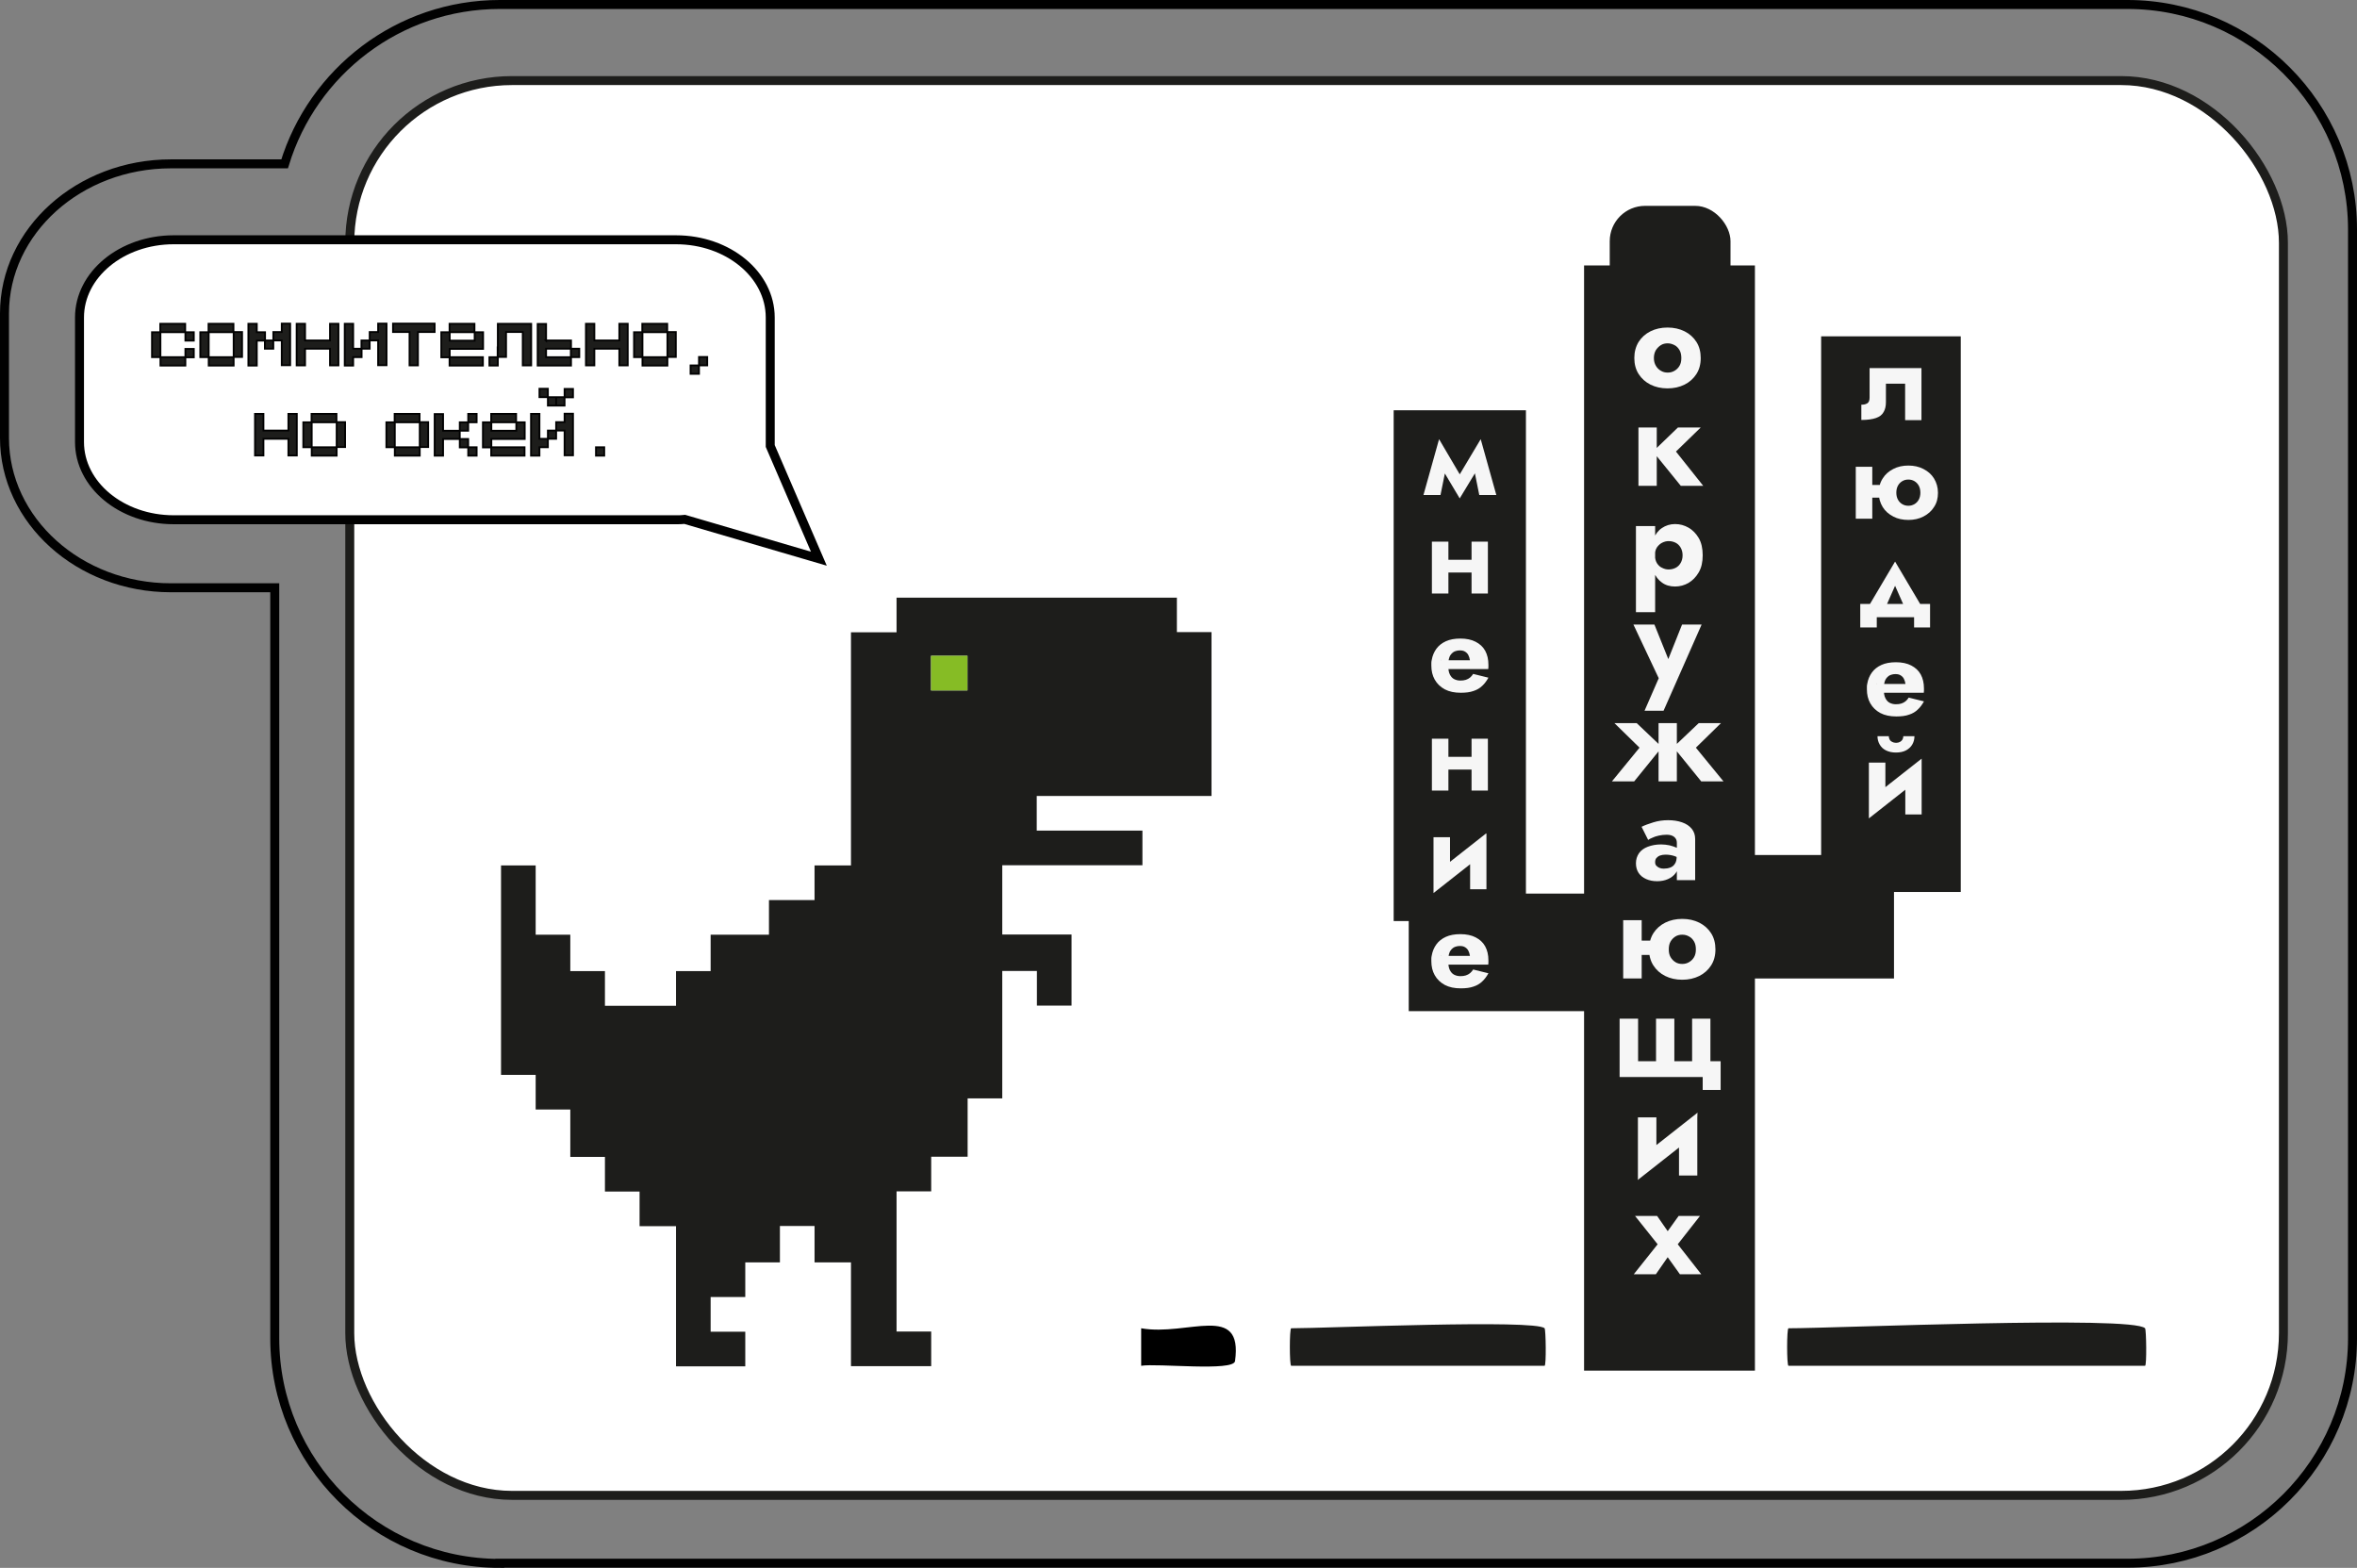
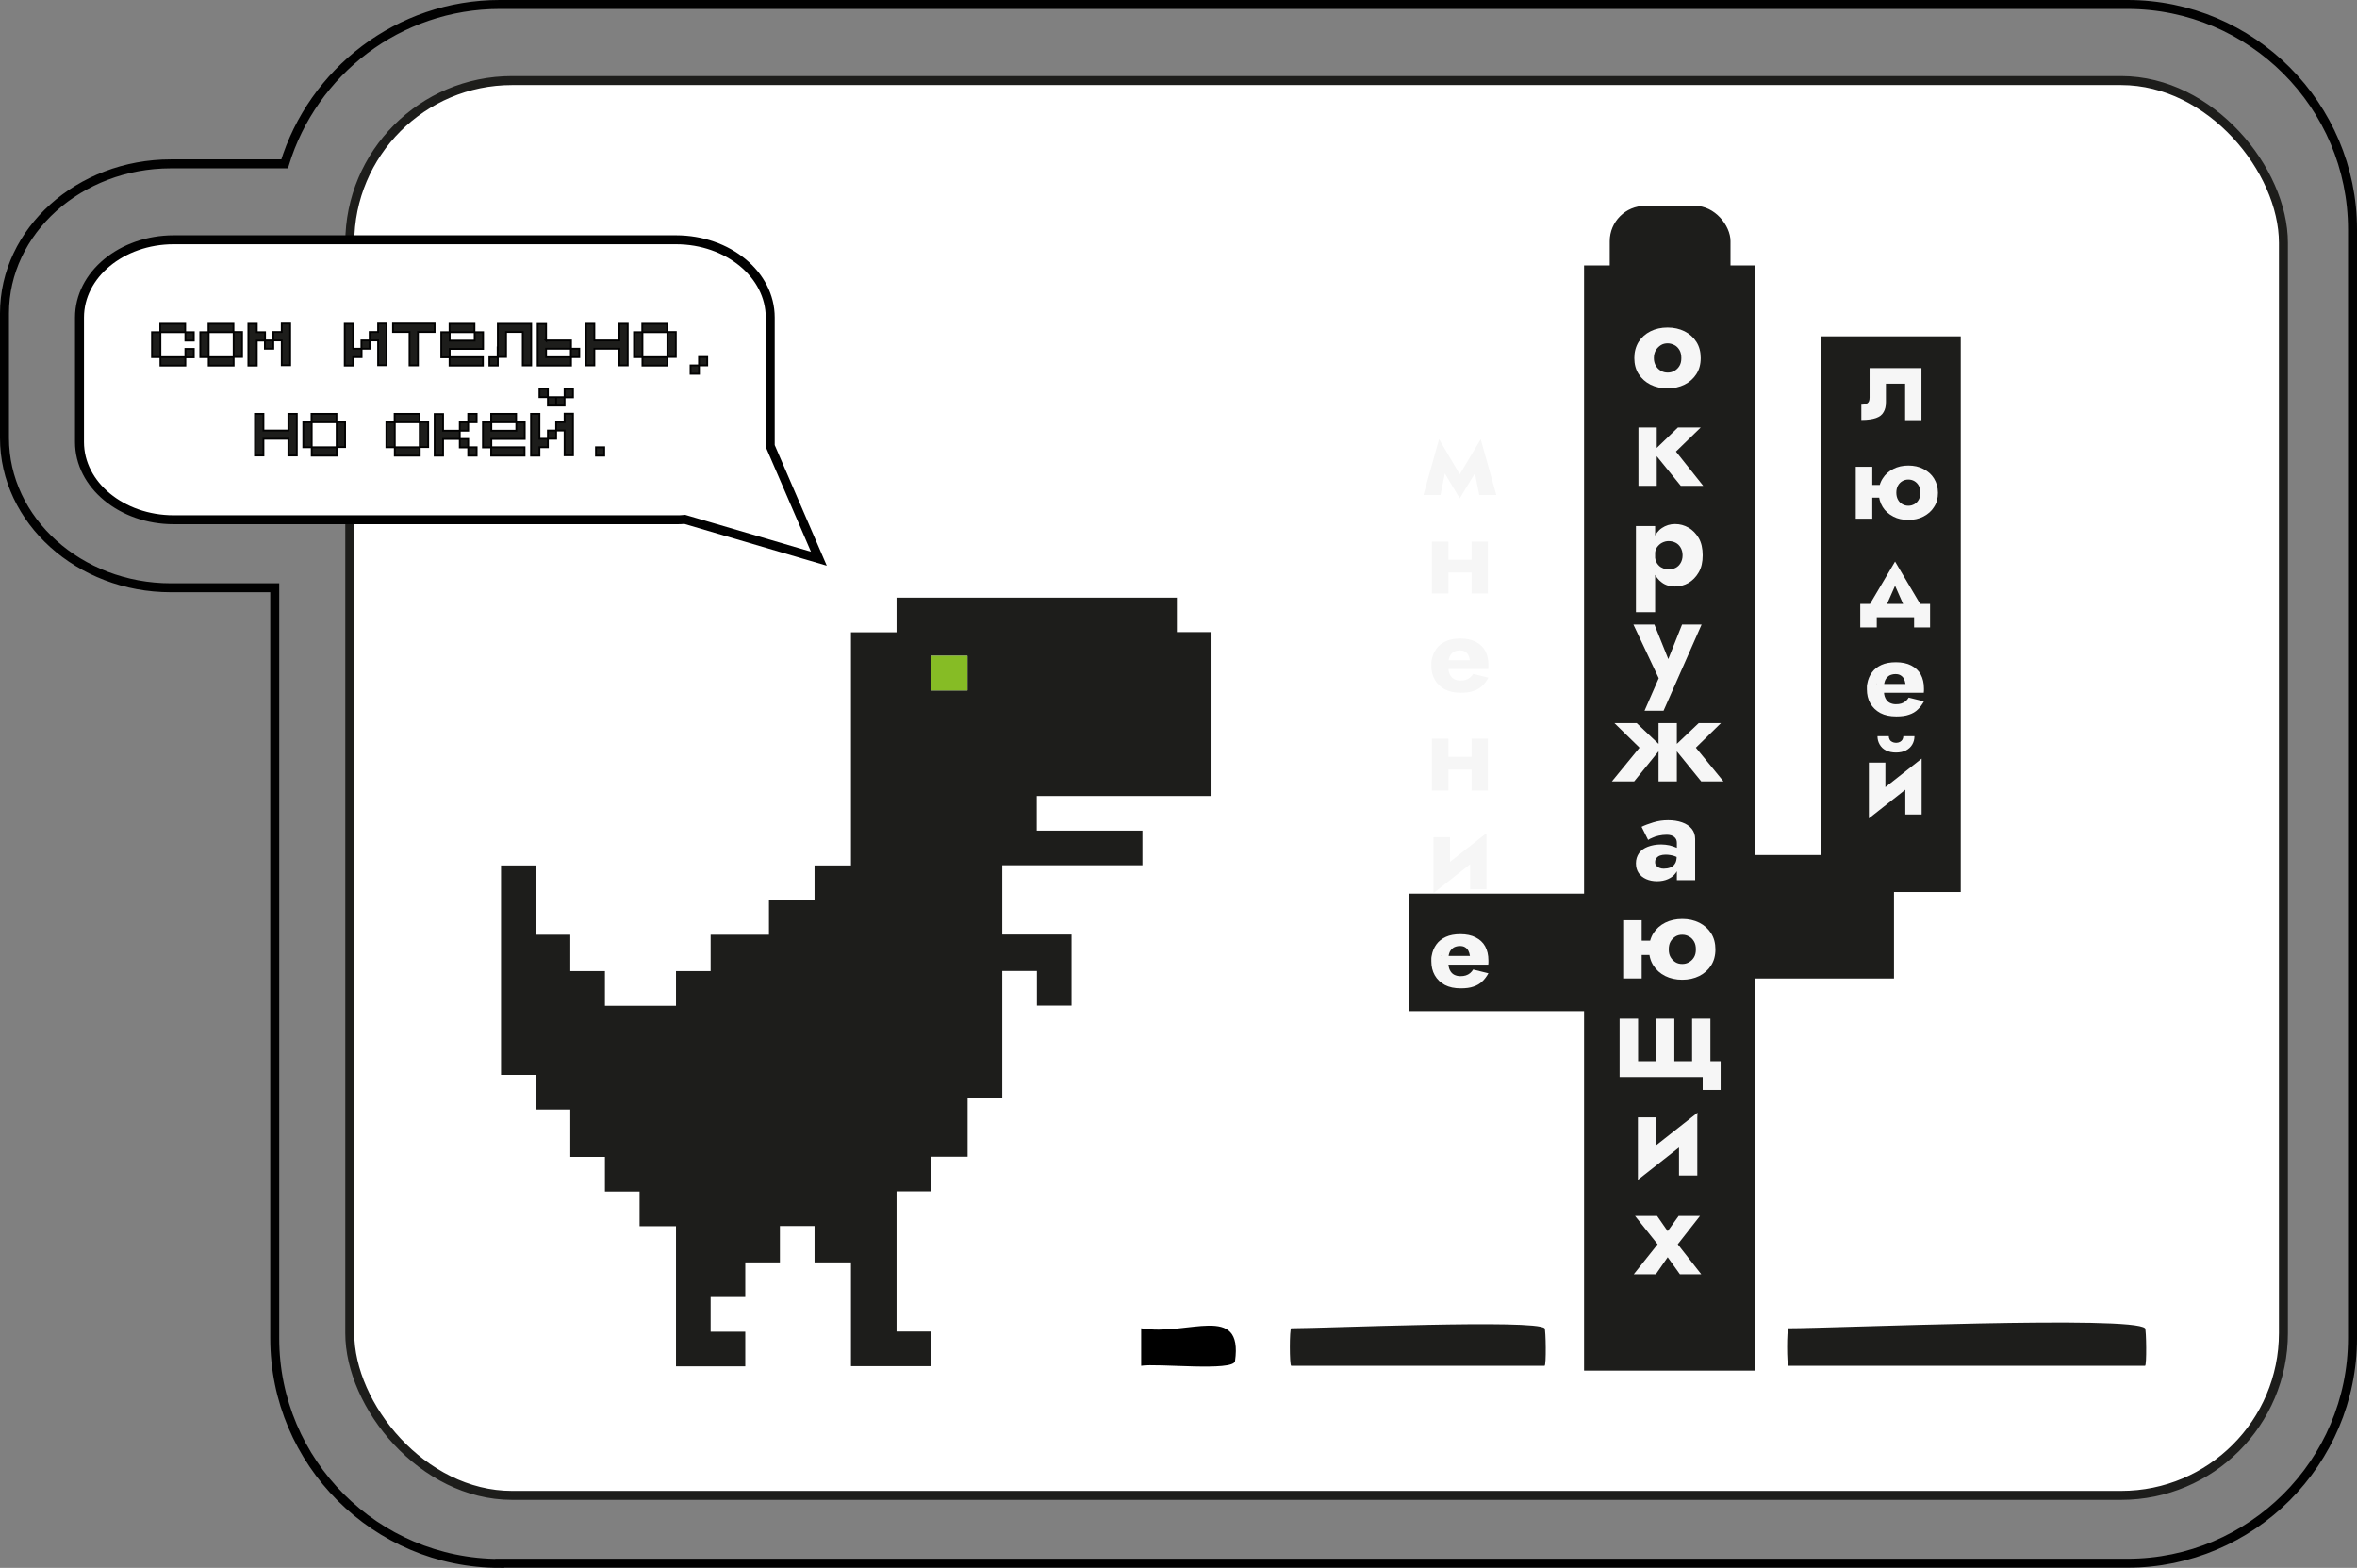
<svg xmlns="http://www.w3.org/2000/svg" id="_Слой_2" data-name="Слой 2" viewBox="0 0 131.34 87.36">
  <rect x="0" y="0" width="131.34" height="87.36" fill="#808080" stroke="none" />
  <defs>
    <style> .cls-1 { fill: #f6f6f6; } .cls-2, .cls-3, .cls-4 { stroke: #010101; } .cls-2, .cls-3, .cls-4, .cls-5 { stroke-miterlimit: 10; } .cls-2, .cls-4, .cls-5 { stroke-width: .5px; } .cls-2, .cls-5 { fill: #fff; } .cls-3 { stroke-width: .1px; } .cls-3, .cls-6 { fill: #1d1d1b; } .cls-4 { fill: none; } .cls-7 { fill: #86bc25; } .cls-5 { stroke: #1d1d1b; } </style>
  </defs>
  <g id="_Контур_реза" data-name="Контур реза">
    <g>
      <g id="_дино" data-name="дино">
        <rect class="cls-5" x="19.49" y="4.49" width="107.75" height="78.83" rx="9.04" ry="9.04" />
        <g id="_динозавр" data-name="динозавр">
          <path class="cls-6" d="M65.58,33.29v1.93h1.93v9.13h-9.74v1.93h5.89v1.93h-7.81v3.86h3.86v3.96h-1.93v-1.93h-1.93v7.1h-1.93v3.25h-2.03v1.93h-1.93v7.81h1.93v1.93h-4.47v-5.78h-2.03v-2.03h-1.93v2.03h-1.93v1.93h-1.93v1.93h1.93v1.93h-3.86v-7.81h-2.03v-1.93h-1.93v-1.93h-1.93v-2.64h-1.93v-1.93h-1.93v-11.67h1.93v3.86h1.93v2.03h1.93v1.93h3.96v-1.93h1.93v-2.03h3.25v-1.93h2.54v-1.93h2.03v-12.99h2.54v-1.93h15.63Zm-11.67,3.25h-2.03v1.93h2.03v-1.93Z" />
          <rect class="cls-7" x="51.88" y="36.54" width="2.03" height="1.93" />
        </g>
        <path d="M63.59,74.01c2.59,.46,5.69-1.46,5.23,1.83-.08,.59-4.34,.11-5.23,.26v-2.09Z" />
        <g>
          <rect class="cls-6" x="88.27" y="14.79" width="9.52" height="61.58" />
          <rect class="cls-6" x="89.7" y="11.47" width="6.73" height="5.91" rx="1.97" ry="1.97" />
-           <rect class="cls-6" x="77.66" y="22.86" width="7.37" height="28.46" />
          <rect class="cls-6" x="78.5" y="49.79" width="10.16" height="6.55" />
          <g>
            <path class="cls-1" d="M80.19,24.47l.48,1.13-.4,1.98h-.95l.87-3.11Zm-.06,1.27l.06-1.27,1.34,2.28-.19,1.02-1.21-2.03Zm2.38-1.27l.06,1.27-1.23,2.03-.19-1.02,1.36-2.28Zm-.48,1.13l.48-1.13,.87,3.11h-.95l-.4-1.98Z" />
            <path class="cls-1" d="M80.71,30.18v2.89h-.92v-2.89h.92Zm-.62,1.01h2.33v.71h-2.33v-.71Zm2.82-1.01v2.89h-.91v-2.89h.91Z" />
            <path class="cls-1" d="M80.28,36.79h1.63c-.02-.12-.05-.22-.09-.29-.04-.08-.1-.14-.18-.19s-.17-.07-.29-.07c-.13,0-.24,.03-.34,.08-.09,.06-.17,.14-.22,.24-.05,.11-.08,.24-.08,.39v.15c-.01,.2,.02,.36,.08,.48s.14,.21,.24,.26,.21,.08,.34,.08c.12,0,.22-.01,.31-.04,.09-.03,.17-.07,.24-.13,.07-.06,.12-.12,.17-.2l.85,.21c-.1,.18-.21,.33-.34,.45-.13,.13-.3,.23-.49,.29-.19,.07-.43,.1-.71,.1-.35,0-.64-.06-.89-.19-.24-.13-.43-.31-.56-.54s-.19-.49-.19-.78c0-.05,0-.11,0-.16,0-.05,.01-.1,.02-.15,.04-.24,.13-.45,.26-.63s.31-.32,.53-.42c.22-.1,.49-.15,.81-.15,.33,0,.62,.06,.85,.18s.41,.28,.53,.5c.12,.22,.18,.48,.18,.78v.1s0,.09-.01,.14h-2.64v-.53Z" />
            <path class="cls-1" d="M80.71,41.16v2.89h-.92v-2.89h.92Zm-.62,1.01h2.33v.71h-2.33v-.71Zm2.82-1.01v2.89h-.91v-2.89h.91Z" />
            <path class="cls-1" d="M79.88,49.76l.03-1.04,2.91-2.29-.03,1.04-2.91,2.29Zm.92-.88l-.92,.88v-3.11h.92v2.22Zm2.03,.67h-.91v-2.22l.91-.88v3.11Z" />
            <path class="cls-1" d="M80.28,53.26h1.63c-.02-.12-.05-.22-.09-.29-.04-.08-.1-.14-.18-.19s-.17-.07-.29-.07c-.13,0-.24,.03-.34,.08-.09,.06-.17,.14-.22,.24-.05,.11-.08,.24-.08,.39v.15c-.01,.2,.02,.36,.08,.48s.14,.21,.24,.26,.21,.08,.34,.08c.12,0,.22-.01,.31-.04,.09-.03,.17-.07,.24-.13,.07-.06,.12-.12,.17-.2l.85,.21c-.1,.18-.21,.33-.34,.45-.13,.13-.3,.23-.49,.29-.19,.07-.43,.1-.71,.1-.35,0-.64-.06-.89-.19-.24-.13-.43-.31-.56-.54s-.19-.49-.19-.78c0-.05,0-.11,0-.16,0-.05,.01-.1,.02-.15,.04-.24,.13-.45,.26-.63s.31-.32,.53-.42c.22-.1,.49-.15,.81-.15,.33,0,.62,.06,.85,.18s.41,.28,.53,.5c.12,.22,.18,.48,.18,.78v.1s0,.09-.01,.14h-2.64v-.53Z" />
          </g>
          <g>
            <path class="cls-1" d="M91.31,19.05c.16-.25,.38-.45,.66-.59s.6-.21,.95-.21,.67,.07,.95,.21c.28,.14,.5,.34,.66,.59,.16,.25,.24,.55,.24,.9s-.08,.64-.24,.89c-.16,.25-.38,.45-.66,.59-.28,.14-.6,.21-.95,.21s-.67-.07-.95-.21c-.28-.14-.5-.34-.66-.59-.16-.25-.24-.55-.24-.89s.08-.64,.24-.9Zm.96,1.33c.07,.12,.16,.21,.28,.28s.24,.1,.38,.1,.26-.03,.38-.1,.21-.16,.28-.28c.07-.12,.1-.26,.1-.43s-.03-.32-.1-.44c-.07-.12-.16-.22-.28-.28s-.24-.1-.38-.1-.27,.03-.38,.1-.2,.16-.28,.28c-.07,.12-.11,.27-.11,.44s.04,.31,.11,.43Z" />
            <path class="cls-1" d="M92.32,23.82v3.25h-1.02v-3.25h1.02Zm2.45,0l-1.38,1.34,1.52,1.91h-1.25l-1.55-1.91,1.39-1.34h1.27Z" />
            <path class="cls-1" d="M91.16,34.11v-4.8h1.07v4.8h-1.07Zm3.5-2.22c-.15,.26-.34,.45-.57,.59-.23,.13-.48,.2-.75,.2-.28,0-.53-.07-.73-.22-.2-.14-.36-.35-.47-.61-.11-.26-.16-.57-.16-.91s.05-.66,.16-.92c.11-.26,.26-.46,.47-.6,.21-.14,.45-.22,.73-.22s.52,.07,.75,.2c.23,.13,.42,.33,.57,.58,.15,.26,.22,.58,.22,.96s-.07,.69-.22,.95Zm-1.01-1.38c-.07-.12-.16-.21-.28-.27-.12-.06-.25-.09-.39-.09-.12,0-.24,.03-.36,.09-.12,.06-.21,.15-.29,.26-.08,.12-.11,.26-.11,.44s.04,.32,.11,.44c.08,.12,.17,.21,.29,.26,.12,.06,.23,.09,.36,.09,.14,0,.27-.03,.39-.09,.12-.06,.21-.15,.28-.27,.07-.12,.11-.26,.11-.43s-.04-.31-.11-.43Z" />
            <path class="cls-1" d="M92.71,39.6h-1.07l.79-1.81-1.41-2.99h1.17l1.05,2.61h-.55s1.04-2.61,1.04-2.61h1.09l-2.12,4.8Z" />
            <path class="cls-1" d="M92.61,41.63l-1.55,1.91h-1.24l1.54-1.88-1.4-1.37h1.24l1.41,1.34Zm.83,1.91h-1.02v-3.25h1.02v3.25Zm2.46-3.25l-1.4,1.37,1.54,1.88h-1.24l-1.55-1.91,1.41-1.34h1.24Z" />
            <path class="cls-1" d="M92.31,48.25s.1,.09,.17,.11c.07,.03,.15,.04,.23,.04,.13,0,.25-.02,.36-.06s.2-.11,.26-.21c.07-.1,.1-.24,.1-.41l.11,.39c0,.21-.05,.38-.16,.53s-.25,.26-.43,.34c-.18,.08-.38,.12-.61,.12s-.43-.04-.61-.12c-.18-.08-.32-.19-.42-.34s-.15-.33-.15-.54,.06-.4,.17-.56,.28-.28,.49-.36c.21-.08,.46-.13,.74-.13,.16,0,.32,.02,.47,.05,.15,.04,.28,.08,.39,.13,.11,.05,.19,.11,.24,.16v.5c-.12-.09-.25-.16-.38-.2s-.29-.07-.47-.07c-.12,0-.23,.02-.31,.05s-.15,.08-.2,.14-.07,.14-.07,.23c0,.08,.02,.14,.06,.19Zm-.84-2.18c.18-.09,.4-.17,.66-.25,.26-.08,.53-.12,.82-.12s.55,.04,.78,.12,.41,.2,.54,.36c.13,.16,.19,.35,.19,.57v2.29h-1.02v-2.08c0-.14-.05-.25-.15-.33-.1-.08-.24-.12-.42-.12-.16,0-.3,.02-.44,.05-.14,.03-.26,.07-.36,.12-.1,.04-.18,.08-.23,.12l-.36-.72Z" />
            <path class="cls-1" d="M91.48,51.27v3.25h-1.03v-3.25h1.03Zm-.7,1.14h1.91v.8h-1.91v-.8Zm1.35-.41c.16-.25,.38-.45,.66-.59,.28-.14,.6-.21,.95-.21s.67,.07,.95,.21c.28,.14,.5,.34,.66,.59,.16,.25,.24,.55,.24,.9s-.08,.64-.24,.89c-.16,.25-.38,.45-.66,.59-.28,.14-.6,.21-.95,.21s-.67-.07-.95-.21c-.28-.14-.5-.34-.66-.59-.16-.25-.24-.55-.24-.89s.08-.64,.24-.9Zm.96,1.33c.07,.12,.16,.21,.27,.28s.24,.1,.38,.1,.26-.03,.38-.1c.12-.07,.21-.16,.28-.28,.07-.12,.1-.26,.1-.43s-.03-.32-.1-.44c-.07-.12-.16-.22-.28-.28-.12-.07-.24-.1-.38-.1s-.27,.03-.38,.1-.2,.16-.27,.28c-.07,.12-.1,.27-.1,.44s.03,.31,.1,.43Z" />
            <path class="cls-1" d="M94.29,59.13v-2.37h1.02v2.37h.57v1.6h-1v-.72h-4.63v-3.25h1.03v2.37h1v-2.37h1.02v2.37h.99Z" />
            <path class="cls-1" d="M91.27,65.75l.04-1.17,3.28-2.58-.04,1.16-3.28,2.58Zm1.03-1l-1.03,1v-3.49h1.03v2.5Zm2.28,.75h-1.02v-2.5l1.02-1v3.49Z" />
            <path class="cls-1" d="M94.73,67.75l-1.24,1.58,1.31,1.67h-1.19l-.68-.95-.66,.95h-1.23l1.33-1.67-1.26-1.58h1.23l.59,.85,.61-.85h1.19Z" />
          </g>
          <rect class="cls-6" x="97.64" y="47.64" width="7.9" height="6.88" />
          <rect class="cls-6" x="101.48" y="18.74" width="7.78" height="30.96" />
          <g>
            <path class="cls-1" d="M107.07,23.41h-.91v-2.03h-1.07v1.02c0,.23-.04,.41-.13,.56-.08,.15-.22,.26-.42,.33s-.47,.11-.82,.11v-.85c.13,0,.23-.02,.32-.07,.09-.05,.14-.15,.14-.32v-1.65h2.89v2.89Z" />
            <path class="cls-1" d="M104.33,26.01v2.89h-.92v-2.89h.92Zm-.62,1.01h1.69v.71h-1.69v-.71Zm1.2-.36c.14-.23,.34-.4,.59-.53,.25-.13,.53-.19,.84-.19s.59,.06,.84,.19c.25,.13,.45,.3,.59,.53,.14,.23,.22,.49,.22,.8s-.07,.57-.22,.79c-.14,.23-.34,.4-.59,.53-.25,.13-.53,.19-.84,.19s-.6-.06-.84-.19c-.25-.13-.45-.3-.59-.53s-.22-.49-.22-.79,.07-.57,.22-.8Zm.85,1.18c.06,.11,.14,.19,.24,.25,.1,.06,.21,.09,.34,.09s.23-.03,.34-.09c.1-.06,.18-.14,.24-.25,.06-.11,.09-.24,.09-.39s-.03-.28-.09-.39c-.06-.11-.14-.19-.24-.25-.1-.06-.21-.09-.34-.09s-.24,.03-.34,.09c-.1,.06-.18,.14-.24,.25s-.09,.24-.09,.39,.03,.28,.09,.39Z" />
            <path class="cls-1" d="M104.58,34.39v.57h-.92v-1.31h3.89v1.31h-.89v-.57h-2.08Zm.33-.19l-.92-.19,1.61-2.72,1.61,2.72-.92,.19-.69-1.56-.69,1.56Z" />
            <path class="cls-1" d="M104.55,38.11h1.63c-.02-.12-.05-.22-.09-.29-.04-.08-.1-.14-.18-.19s-.17-.07-.29-.07c-.13,0-.24,.03-.34,.08-.09,.06-.17,.14-.22,.24-.05,.11-.08,.24-.08,.39v.15c-.01,.2,.02,.36,.08,.48s.14,.21,.24,.26,.21,.08,.34,.08c.12,0,.22-.01,.31-.04,.09-.03,.17-.07,.24-.13,.07-.06,.12-.12,.17-.2l.85,.21c-.1,.18-.21,.33-.34,.45-.13,.13-.3,.23-.49,.29-.19,.07-.43,.1-.71,.1-.35,0-.64-.06-.89-.19-.24-.13-.43-.31-.56-.54s-.19-.49-.19-.78c0-.05,0-.11,0-.16,0-.05,.01-.1,.02-.15,.04-.24,.13-.45,.26-.63s.31-.32,.53-.42c.22-.1,.49-.15,.81-.15,.33,0,.62,.06,.85,.18s.41,.28,.53,.5c.12,.22,.18,.48,.18,.78v.1s0,.09-.01,.14h-2.64v-.53Z" />
            <path class="cls-1" d="M104.14,45.6l.03-1.04,2.91-2.29-.03,1.04-2.91,2.29Zm.92-.88l-.92,.88v-3.11h.92v2.22Zm.19-3.7c0,.07,.02,.14,.05,.19,.03,.06,.08,.1,.14,.13,.06,.03,.13,.05,.22,.05,.08,0,.15-.02,.21-.05s.11-.08,.14-.13c.03-.06,.05-.12,.05-.19h.62c0,.17-.04,.32-.12,.46-.08,.14-.2,.25-.35,.33-.15,.08-.34,.12-.56,.12s-.4-.04-.56-.12-.27-.19-.35-.33c-.08-.14-.12-.29-.12-.46h.62Zm1.83,4.36h-.91v-2.22l.91-.88v3.11Z" />
          </g>
        </g>
        <path class="cls-6" d="M119.53,74.01c.07,.08,.1,2.09,0,2.09h-19.87c-.1,0-.1-2.09,0-2.09,2.61,0,19.18-.72,19.87,0Z" />
        <path class="cls-6" d="M86.07,74.01c.07,.08,.1,2.09,0,2.09h-14.12c-.1,0-.1-2.09,0-2.09,1.92,0,13.63-.51,14.12,0Z" />
        <path class="cls-2" d="M45.63,31.13l-2.71-6.28c0-.07,0-.14,0-.22v-6.94c0-2.39-2.35-4.33-5.25-4.33H9.68c-2.9,0-5.25,1.94-5.25,4.33v6.94c0,2.39,2.35,4.33,5.25,4.33h27.99c.17,0,.33,0,.49-.02l7.47,2.19Z" />
        <g>
          <path class="cls-3" d="M8.47,19.9v-1.39h.47v1.39h-.47Zm1.39-1.39h-.93v-.47h1.39v.47h-.47Zm.47,1.39v.47h-1.39v-.47h1.39Zm0-1.39h.47v.47h-.47v-.47Zm0,.93h.47v.47h-.47v-.47Z" />
          <path class="cls-3" d="M11.16,19.9v-1.39h.47v1.39h-.47Zm1.39-1.39h-.93v-.47h1.39v.47h-.47Zm.47,1.39v.47h-1.39v-.47h1.39Zm0-.47v-.93h.47v1.39h-.47v-.47Z" />
          <path class="cls-3" d="M13.84,19.9v-1.86h.47v.47h.46v.47h-.46v1.39h-.47v-.47Zm1.86,0v-.93h-.47v.46h-.47v-.46h.47v-.47h.47v-.47h.47v2.32h-.47v-.47Z" />
-           <path class="cls-3" d="M16.53,19.9v-1.86h.47v.93h1.39v-.93h.47v2.32h-.47v-.93h-1.39v.93h-.47v-.47Z" />
          <path class="cls-3" d="M19.21,19.9v-1.86h.47v1.39h.47v.47h-.47v.47h-.47v-.47Zm1.39-.93v.46h-.46v-.46h.46Zm.47,0h-.47v-.47h.47v-.47h.47v2.32h-.47v-1.39Z" />
          <path class="cls-3" d="M21.9,18.5v-.47h2.32v.47h-.93v1.86h-.47v-1.86h-.93Z" />
          <path class="cls-3" d="M24.59,19.9v-1.39h.47v.47h1.39v-.47h.47v.93h-1.86v.47h-.47Zm1.39-1.39h-.93v-.47h1.39v.47h-.47Zm.93,1.39v.47h-1.86v-.47h1.86Z" />
          <path class="cls-3" d="M27.74,19.9v.47h-.47v-.47h.47Zm0-.47v-1.39h1.86v2.32h-.47v-1.86h-.93v1.39h-.47v-.47Z" />
          <path class="cls-3" d="M30.42,18.97h1.4s0,.46,0,.46h-1.39v.47h1.39v.47h-1.86v-2.32h.47v.93Zm1.86,.46v.47h-.47v-.47h.47Z" />
          <path class="cls-3" d="M32.65,19.9v-1.86h.47v.93h1.39v-.93h.47v2.32h-.47v-.93h-1.39v.93h-.47v-.47Z" />
          <path class="cls-3" d="M35.33,19.9v-1.39h.47v1.39h-.47Zm1.39-1.39h-.93v-.47h1.39v.47h-.47Zm.47,1.39v.47h-1.39v-.47h1.39Zm0-.47v-.93h.47v1.39h-.47v-.47Z" />
          <path class="cls-3" d="M38.48,20.36h.47v.47h-.47v-.47Zm.47-.47h.46v.47h-.46v-.47Z" />
          <path class="cls-3" d="M14.21,24.92v-1.86h.47v.93h1.39v-.93h.47v2.32h-.47v-.93h-1.39v.93h-.47v-.47Z" />
          <path class="cls-3" d="M16.9,24.92v-1.39h.47v1.39h-.47Zm1.39-1.39h-.93v-.47h1.39v.47h-.47Zm.47,1.39v.47h-1.39v-.47h1.39Zm0-.47v-.93h.47v1.39h-.47v-.47Z" />
          <path class="cls-3" d="M21.53,24.92v-1.39h.47v1.39h-.47Zm1.39-1.39h-.93v-.47h1.39v.47h-.47Zm.47,1.39v.47h-1.39v-.47h1.39Zm0-.47v-.93h.47v1.39h-.47v-.47Z" />
          <path class="cls-3" d="M24.69,23.53v.47h.93v.46h.47v.47h-.47v-.47h-.93v.93h-.47v-2.32h.47v.47Zm.93,0h.47v.47h-.47v-.47Zm.47-.47h.47v.47h-.47v-.47Zm0,1.86h.47v.47h-.47v-.47Z" />
          <path class="cls-3" d="M26.91,24.92v-1.39h.47v.47h1.39v-.47h.47v.93h-1.86v.47h-.47Zm1.39-1.39h-.93v-.47h1.39v.47h-.47Zm.93,1.39v.47h-1.86v-.47h1.86Z" />
          <path class="cls-3" d="M29.59,24.92v-1.86h.47v1.39h.47v.47h-.47v.47h-.47v-.47Zm.47-2.79v-.47h.47v.47h-.47Zm.47,0h.46v.47h-.46v-.47Zm.46,1.86v.46h-.46v-.46h.46Zm0-1.86h.47v.47h-.47v-.47Zm.47,1.86h-.47v-.47h.47v-.47h.47v2.32h-.47v-1.39Zm0-2.32h.47v.47h-.47v-.47Z" />
          <path class="cls-3" d="M33.21,24.92h.46v.47h-.46v-.47Z" />
        </g>
      </g>
      <path class="cls-4" d="M27.85,87.11c-6.92,0-12.54-5.63-12.54-12.54V32.75h-5.79C4.41,32.75,.25,29,.25,24.4v-6.94C.25,12.87,4.41,9.13,9.52,9.13h6.34C17.43,3.99,22.21,.25,27.85,.25H118.55c6.92,0,12.54,5.63,12.54,12.54v61.77c0,6.92-5.63,12.54-12.54,12.54H27.85Z" />
    </g>
  </g>
</svg>